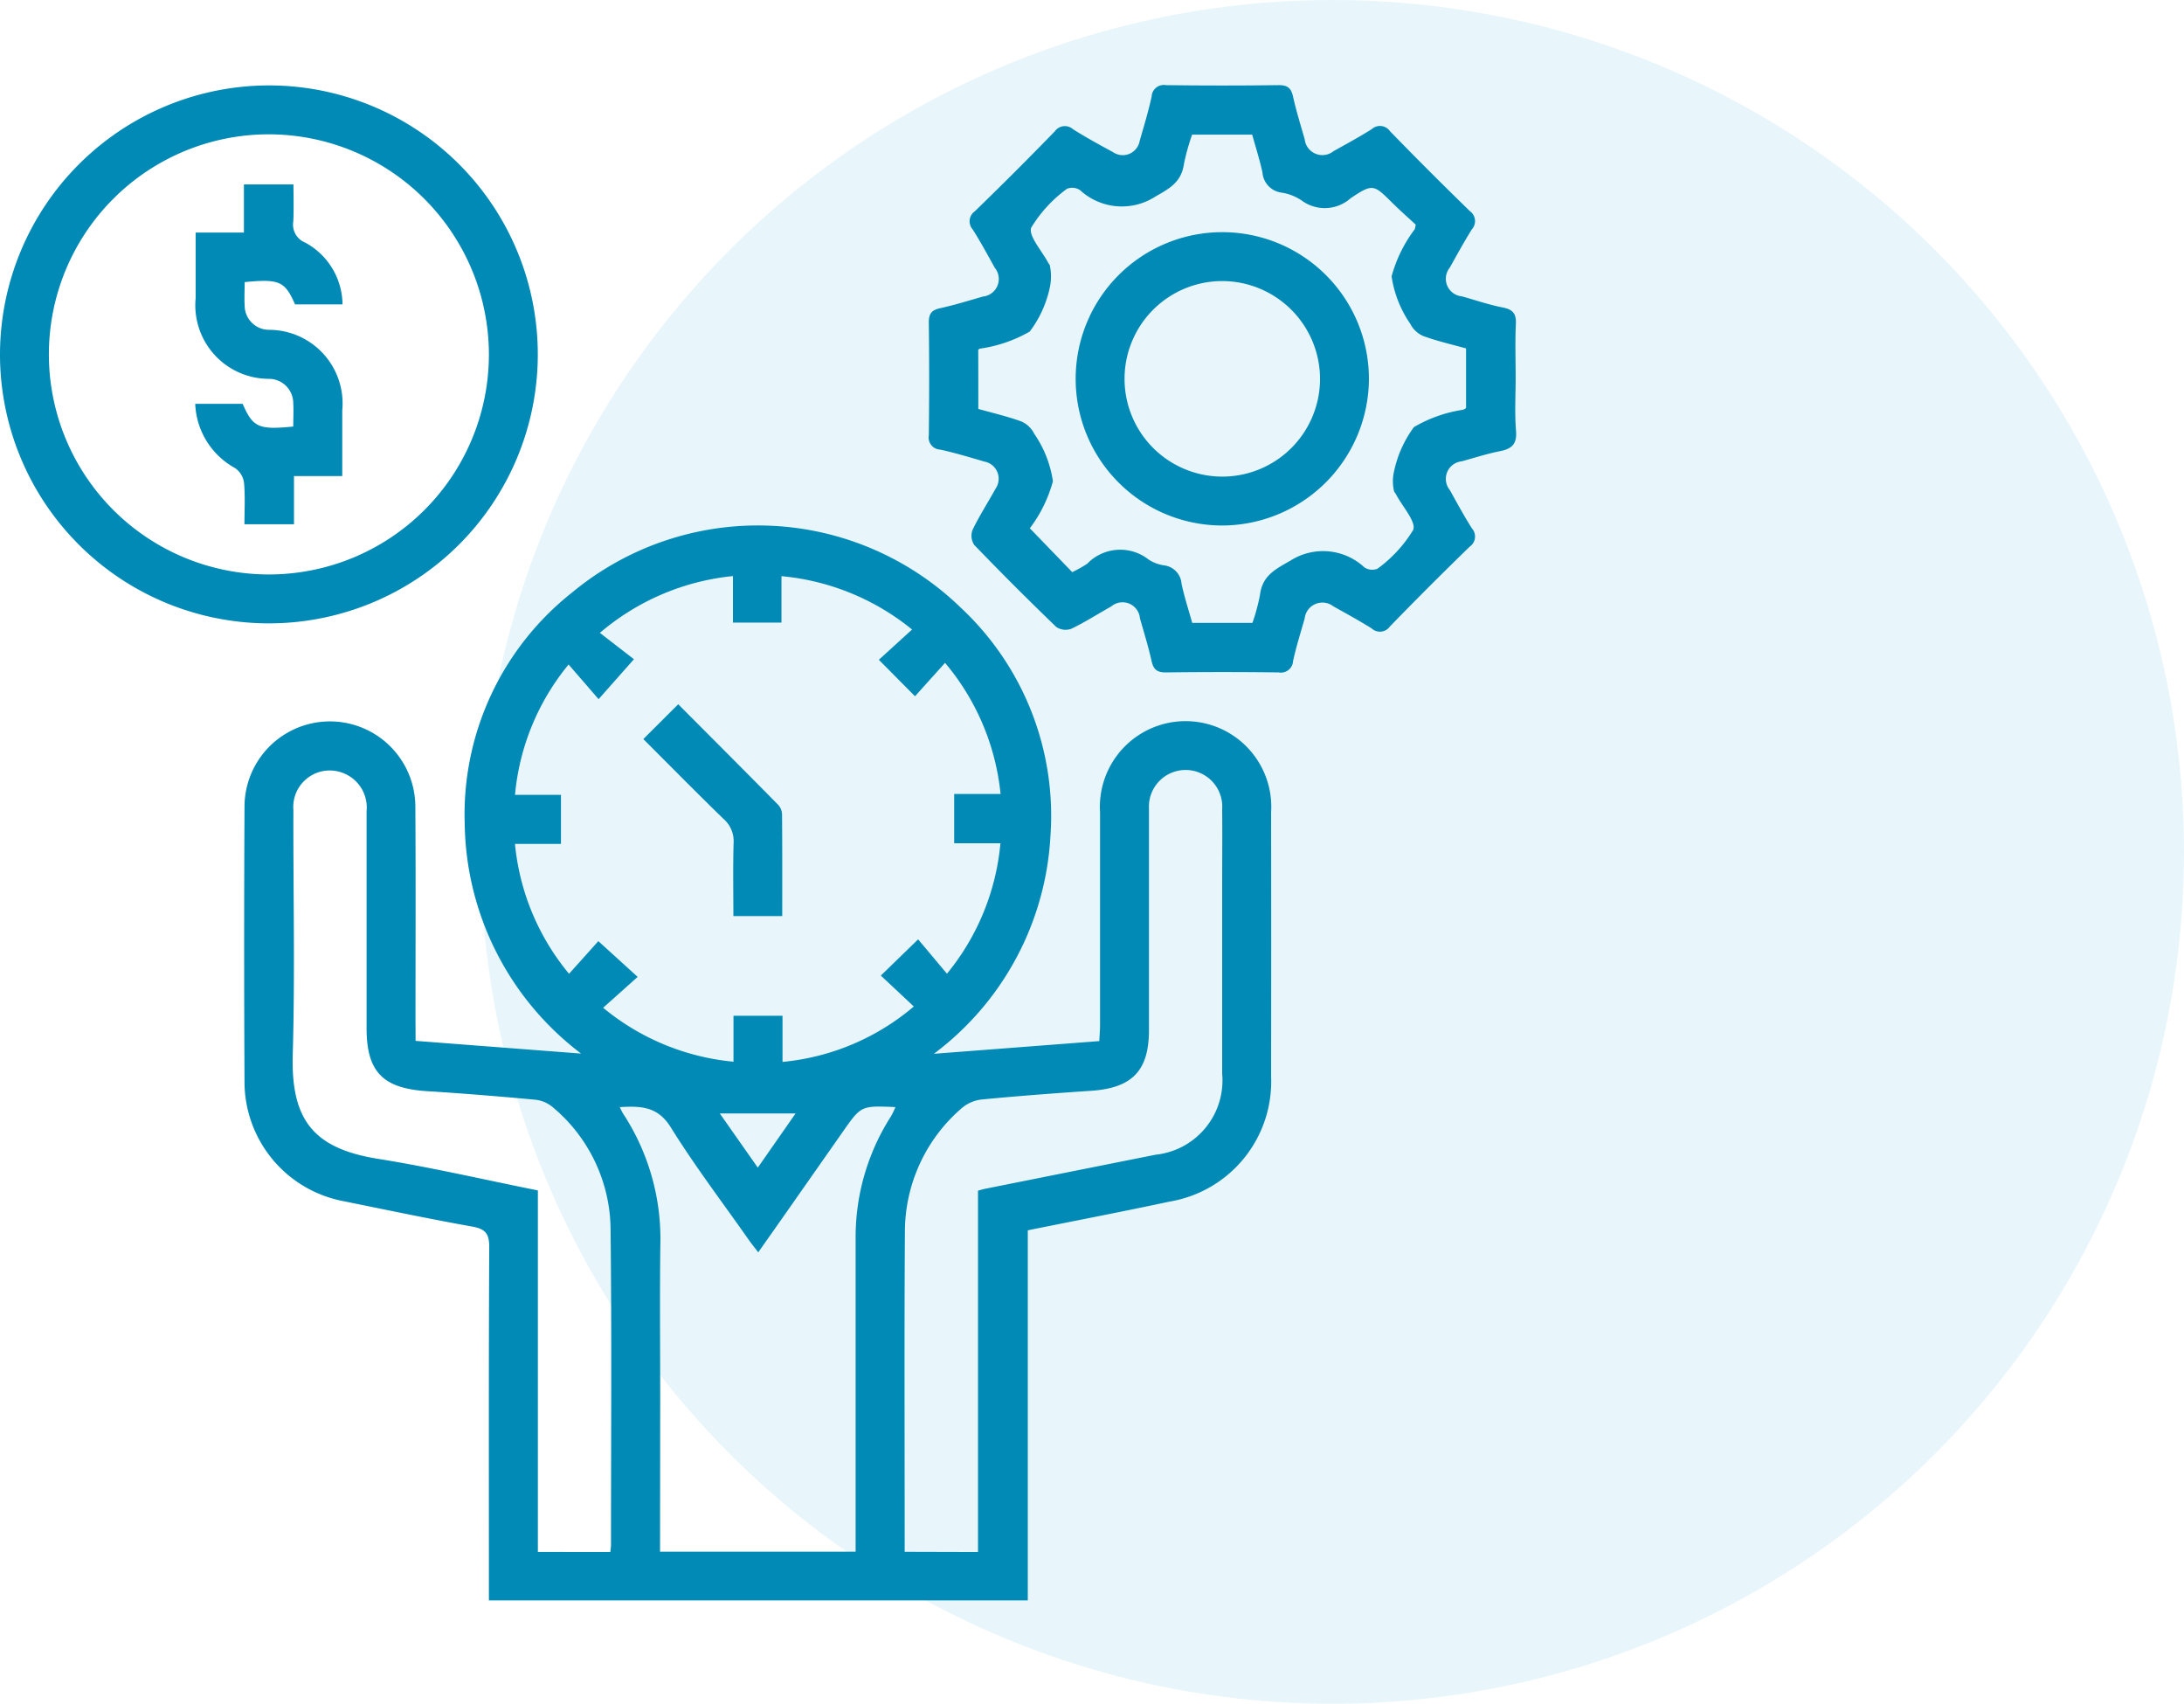
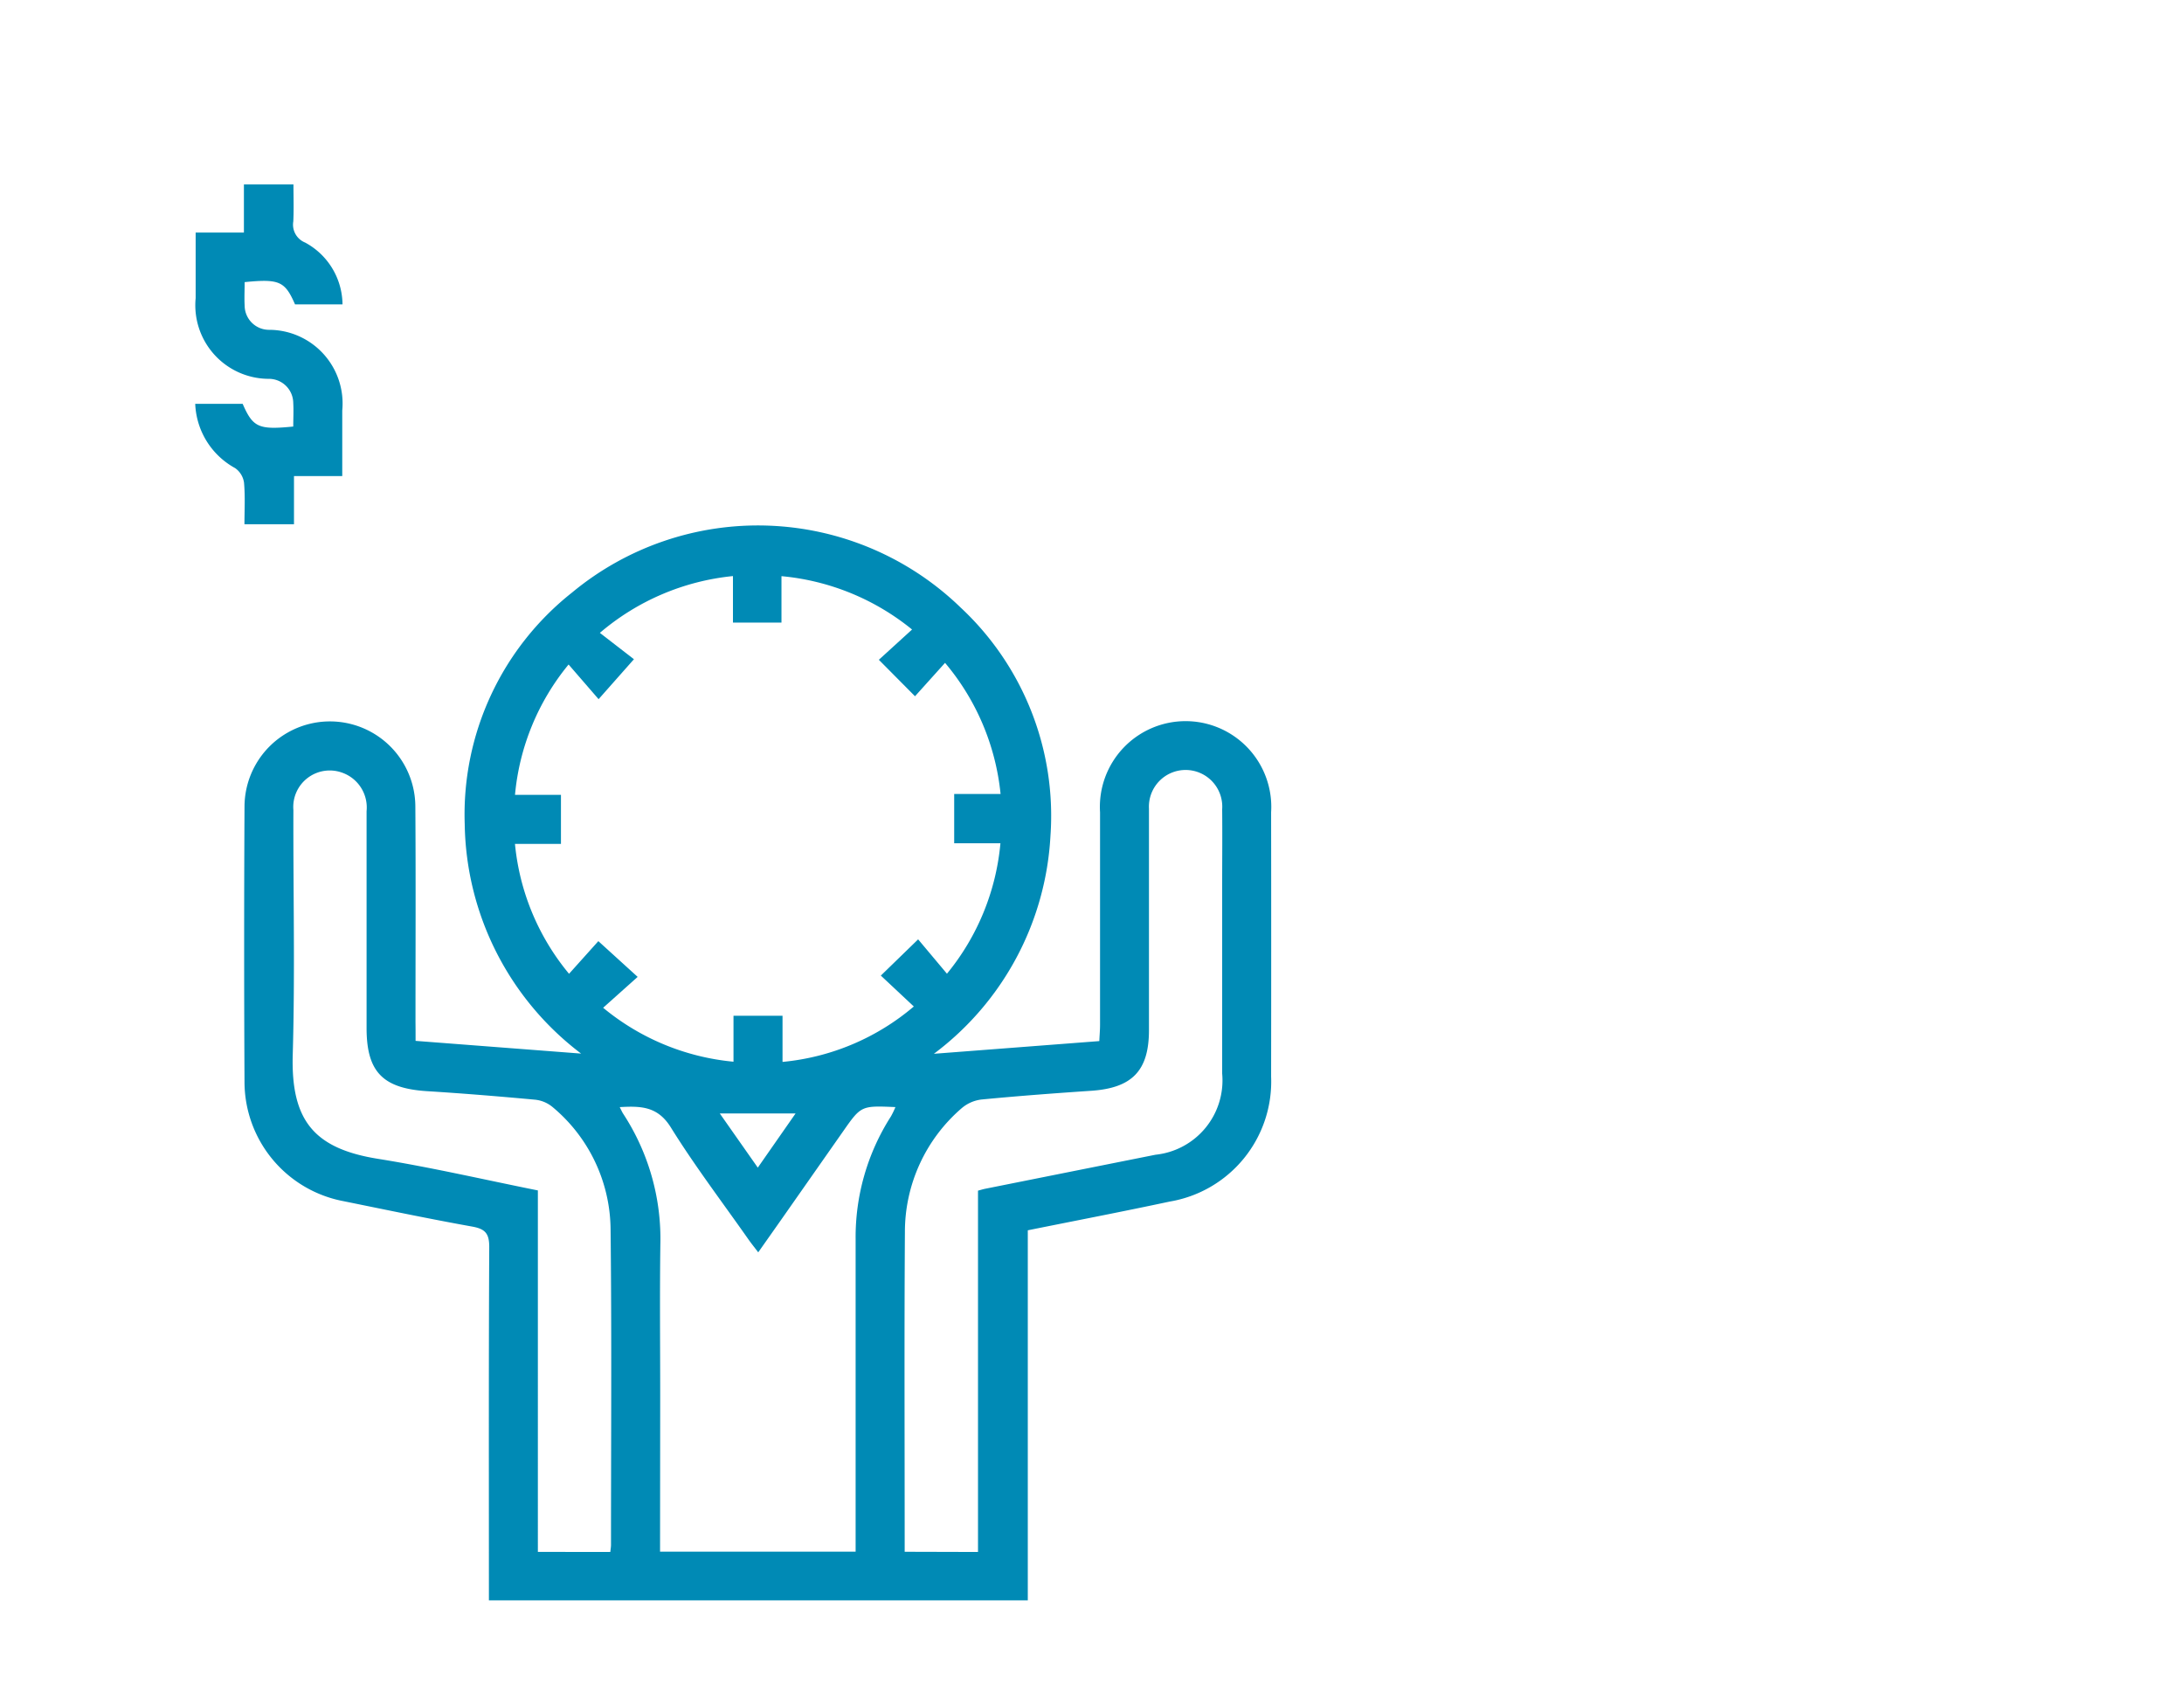
<svg xmlns="http://www.w3.org/2000/svg" width="76.933" height="60" viewBox="0 0 76.933 60">
  <g id="the_challenge_of_time_icon" transform="translate(-431.379 -1419.853)">
-     <circle id="Ellipse_14" data-name="Ellipse 14" cx="30" cy="30" r="30" transform="translate(448.312 1419.853)" fill="#1aa6d2" opacity="0.1" />
    <g id="Time_and_Resources" data-name="Time and Resources" transform="translate(203.234 1246.21)">
      <path id="Path_11158" data-name="Path 11158" d="M294.127,302.784l5.831.448a10.325,10.325,0,0,1-4.1-8.085A9.957,9.957,0,0,1,299.634,287a10.259,10.259,0,0,1,13.691.522,10.025,10.025,0,0,1,3.166,8.044,10.273,10.273,0,0,1-4.106,7.673l5.827-.447c.009-.2.026-.389.026-.578,0-2.493,0-4.986,0-7.48a3.019,3.019,0,1,1,6.026,0q.006,4.655,0,9.309a4.286,4.286,0,0,1-3.571,4.4c-1.646.352-3.3.669-5,1.012v13.031H296.71v-.553c0-3.964-.009-7.928.012-11.892,0-.475-.143-.635-.6-.717-1.516-.272-3.024-.588-4.534-.895a4.281,4.281,0,0,1-3.487-4.2q-.025-4.843,0-9.686a3.009,3.009,0,1,1,6.018,0c.017,2.529.005,5.058.005,7.587C294.127,302.323,294.127,302.52,294.127,302.784Zm6.438-3.512,1.385,1.259-1.216,1.087a8.434,8.434,0,0,0,4.592,1.9V301.9h1.727v1.625a8.347,8.347,0,0,0,4.625-1.952l-1.162-1.088,1.314-1.276,1.015,1.21a8.436,8.436,0,0,0,1.884-4.594H313.1V294.09h1.634a8.469,8.469,0,0,0-1.956-4.618l-1.058,1.176-1.274-1.284,1.17-1.066a8.512,8.512,0,0,0-4.6-1.879v1.634h-1.709v-1.637a8.515,8.515,0,0,0-4.688,2l1.2.928-1.245,1.407-1.057-1.221a8.432,8.432,0,0,0-1.888,4.591h1.619v1.727h-1.62a8.413,8.413,0,0,0,1.905,4.574Zm2.174,21.5h6.889v-.623q0-5.19,0-10.379a7.88,7.88,0,0,1,1.244-4.326,3.186,3.186,0,0,0,.158-.328c-1.208-.052-1.208-.052-1.848.861l-2.128,3.037c-.274.391-.55.781-.857,1.217-.147-.194-.256-.328-.355-.47-.916-1.305-1.884-2.578-2.724-3.93-.462-.743-1.05-.757-1.8-.714.06.116.086.179.123.235a8.047,8.047,0,0,1,1.308,4.631c-.023,1.757-.005,3.514-.005,5.27Zm11.2.011V308.059c.111-.03.177-.051.245-.065q3-.6,6.007-1.2a2.632,2.632,0,0,0,2.349-2.857q0-3.309,0-6.618c0-.9.009-1.794,0-2.691a1.292,1.292,0,1,0-2.579-.025c0,.143,0,.287,0,.43q0,3.686,0,7.372c0,1.43-.592,2.04-2.037,2.137-1.288.087-2.575.183-3.86.307a1.307,1.307,0,0,0-.7.306,5.746,5.746,0,0,0-2,4.363c-.024,3.623-.008,7.246-.008,10.87v.388Zm-12.952,0c.011-.111.024-.18.024-.249,0-3.713.027-7.426-.015-11.138a5.663,5.663,0,0,0-2.049-4.286,1.145,1.145,0,0,0-.616-.255c-1.267-.117-2.536-.221-3.807-.3-1.551-.1-2.122-.68-2.123-2.218q0-3.82,0-7.641a1.3,1.3,0,0,0-.852-1.354,1.285,1.285,0,0,0-1.726,1.315c-.009,2.87.06,5.741-.023,8.609-.067,2.327.753,3.316,3.021,3.675,1.869.3,3.716.729,5.614,1.11V320.78Zm5.195-13.535,1.331-1.908h-2.67Z" transform="translate(-51.343 -92.486)" fill="#008ab5" fill-rule="evenodd" />
-       <path id="Path_11159" data-name="Path 11159" d="M476.739,186.934c0,.628-.038,1.258.013,1.882.037.464-.147.633-.564.715-.455.09-.9.234-1.349.358a.621.621,0,0,0-.419,1.011c.253.454.5.91.778,1.35a.431.431,0,0,1-.075.642q-1.428,1.386-2.815,2.815a.429.429,0,0,1-.642.066c-.439-.276-.9-.525-1.35-.778a.628.628,0,0,0-1.009.428c-.142.5-.3,1-.409,1.5a.428.428,0,0,1-.505.4q-1.99-.025-3.98,0c-.319,0-.434-.113-.5-.407-.113-.506-.267-1-.409-1.5a.615.615,0,0,0-1.01-.417c-.469.262-.923.554-1.406.786a.586.586,0,0,1-.531-.063q-1.472-1.418-2.891-2.89a.586.586,0,0,1-.057-.531c.242-.5.544-.967.812-1.453a.615.615,0,0,0-.4-.951c-.515-.151-1.03-.307-1.554-.421a.425.425,0,0,1-.4-.5q.025-1.99,0-3.981c0-.317.109-.435.406-.5.506-.111,1-.265,1.5-.409a.622.622,0,0,0,.419-1.012c-.253-.454-.5-.91-.778-1.35a.431.431,0,0,1,.076-.642q1.429-1.386,2.816-2.814a.432.432,0,0,1,.643-.072c.455.285.926.545,1.4.8a.606.606,0,0,0,.948-.4c.15-.516.305-1.031.42-1.555a.427.427,0,0,1,.5-.4q1.99.026,3.981,0c.318,0,.435.113.5.407.113.506.267,1,.41,1.5a.626.626,0,0,0,1.013.42c.453-.254.911-.5,1.35-.778a.429.429,0,0,1,.641.073q1.387,1.427,2.815,2.815a.432.432,0,0,1,.068.643c-.275.44-.525.9-.778,1.35a.621.621,0,0,0,.427,1.008c.483.134.96.3,1.45.394.348.07.47.218.453.575C476.717,185.677,476.739,186.306,476.739,186.934Zm-18.928,1.11c.522.147,1.03.263,1.516.441a.92.92,0,0,1,.454.433,3.964,3.964,0,0,1,.658,1.672,4.836,4.836,0,0,1-.816,1.66c-.008.015-.007.035,0-.006l1.495,1.546a3.737,3.737,0,0,0,.534-.3,1.618,1.618,0,0,1,2.167-.135,1.342,1.342,0,0,0,.551.2.7.7,0,0,1,.6.648c.1.466.249.922.376,1.376h2.121a6.89,6.89,0,0,0,.265-.981c.082-.667.506-.892,1.062-1.205a2.14,2.14,0,0,1,2.619.232.5.5,0,0,0,.459.046,4.722,4.722,0,0,0,1.256-1.363c.12-.281-.378-.826-.6-1.251-.025-.048-.074-.091-.078-.14a1.522,1.522,0,0,1-.013-.585,4.052,4.052,0,0,1,.718-1.648,4.843,4.843,0,0,1,1.737-.612.6.6,0,0,0,.1-.059v-2.1c-.515-.144-1.023-.259-1.508-.437a.914.914,0,0,1-.456-.428,3.958,3.958,0,0,1-.659-1.672,4.83,4.83,0,0,1,.816-1.66,1.212,1.212,0,0,0,.033-.163c-.24-.222-.535-.482-.814-.757-.662-.655-.688-.7-1.473-.176a1.371,1.371,0,0,1-1.742.075,1.739,1.739,0,0,0-.7-.269.772.772,0,0,1-.669-.713c-.1-.449-.239-.888-.361-1.328h-2.117a7.839,7.839,0,0,0-.287,1.029c-.088.616-.461.845-.991,1.141a2.177,2.177,0,0,1-2.67-.216.5.5,0,0,0-.459-.048,4.724,4.724,0,0,0-1.257,1.363c-.12.281.377.826.6,1.251.016.032.052.06.054.092a1.906,1.906,0,0,1,.015.681,3.9,3.9,0,0,1-.726,1.642,4.874,4.874,0,0,1-1.752.6.362.362,0,0,0-.061.038C457.811,186.627,457.811,187.306,457.811,188.043Z" transform="translate(-195.204)" fill="#008ab5" fill-rule="evenodd" />
-       <path id="Path_11160" data-name="Path 11160" d="M237.621,176.7a9.472,9.472,0,1,1-9.476,9.481A9.486,9.486,0,0,1,237.621,176.7Zm-.011,1.722a7.75,7.75,0,1,0,7.757,7.769A7.763,7.763,0,0,0,237.61,178.422Z" transform="translate(0 -0.049)" fill="#008ab5" fill-rule="evenodd" />
-       <path id="Path_11161" data-name="Path 11161" d="M390.911,336H389.19c0-.876-.017-1.729.008-2.582a1.033,1.033,0,0,0-.355-.84c-.948-.921-1.876-1.863-2.826-2.812l1.23-1.226c1.185,1.189,2.36,2.364,3.526,3.547a.519.519,0,0,1,.131.33C390.915,333.6,390.911,334.777,390.911,336Z" transform="translate(-135.211 -130.096)" fill="#008ab5" fill-rule="evenodd" />
-       <path id="Path_11162" data-name="Path 11162" d="M497.278,223.034a5.165,5.165,0,1,1,5.173-5.157A5.182,5.182,0,0,1,497.278,223.034Zm-.015-8.608a3.443,3.443,0,1,0,3.466,3.433A3.451,3.451,0,0,0,497.263,214.426Z" transform="translate(-226.085 -30.885)" fill="#008ab5" fill-rule="evenodd" />
      <path id="Path_11163" data-name="Path 11163" d="M276.056,208.726h1.671c.361.829.56.922,1.782.8,0-.272.016-.553,0-.832a.859.859,0,0,0-.867-.848,2.592,2.592,0,0,1-2.571-2.841c0-.751,0-1.5,0-2.31h1.7V201h1.745c0,.423.016.864-.005,1.3a.68.68,0,0,0,.417.747,2.5,2.5,0,0,1,1.316,2.178h-1.672c-.355-.814-.551-.906-1.775-.785,0,.271-.015.553,0,.832a.859.859,0,0,0,.867.848,2.593,2.593,0,0,1,2.571,2.841c0,.751,0,1.5,0,2.31h-1.7v1.695H277.79c0-.477.029-.973-.015-1.463a.754.754,0,0,0-.315-.514A2.7,2.7,0,0,1,276.056,208.726Z" transform="translate(-41.034 -20.862)" fill="#008ab5" fill-rule="evenodd" />
    </g>
  </g>
</svg>